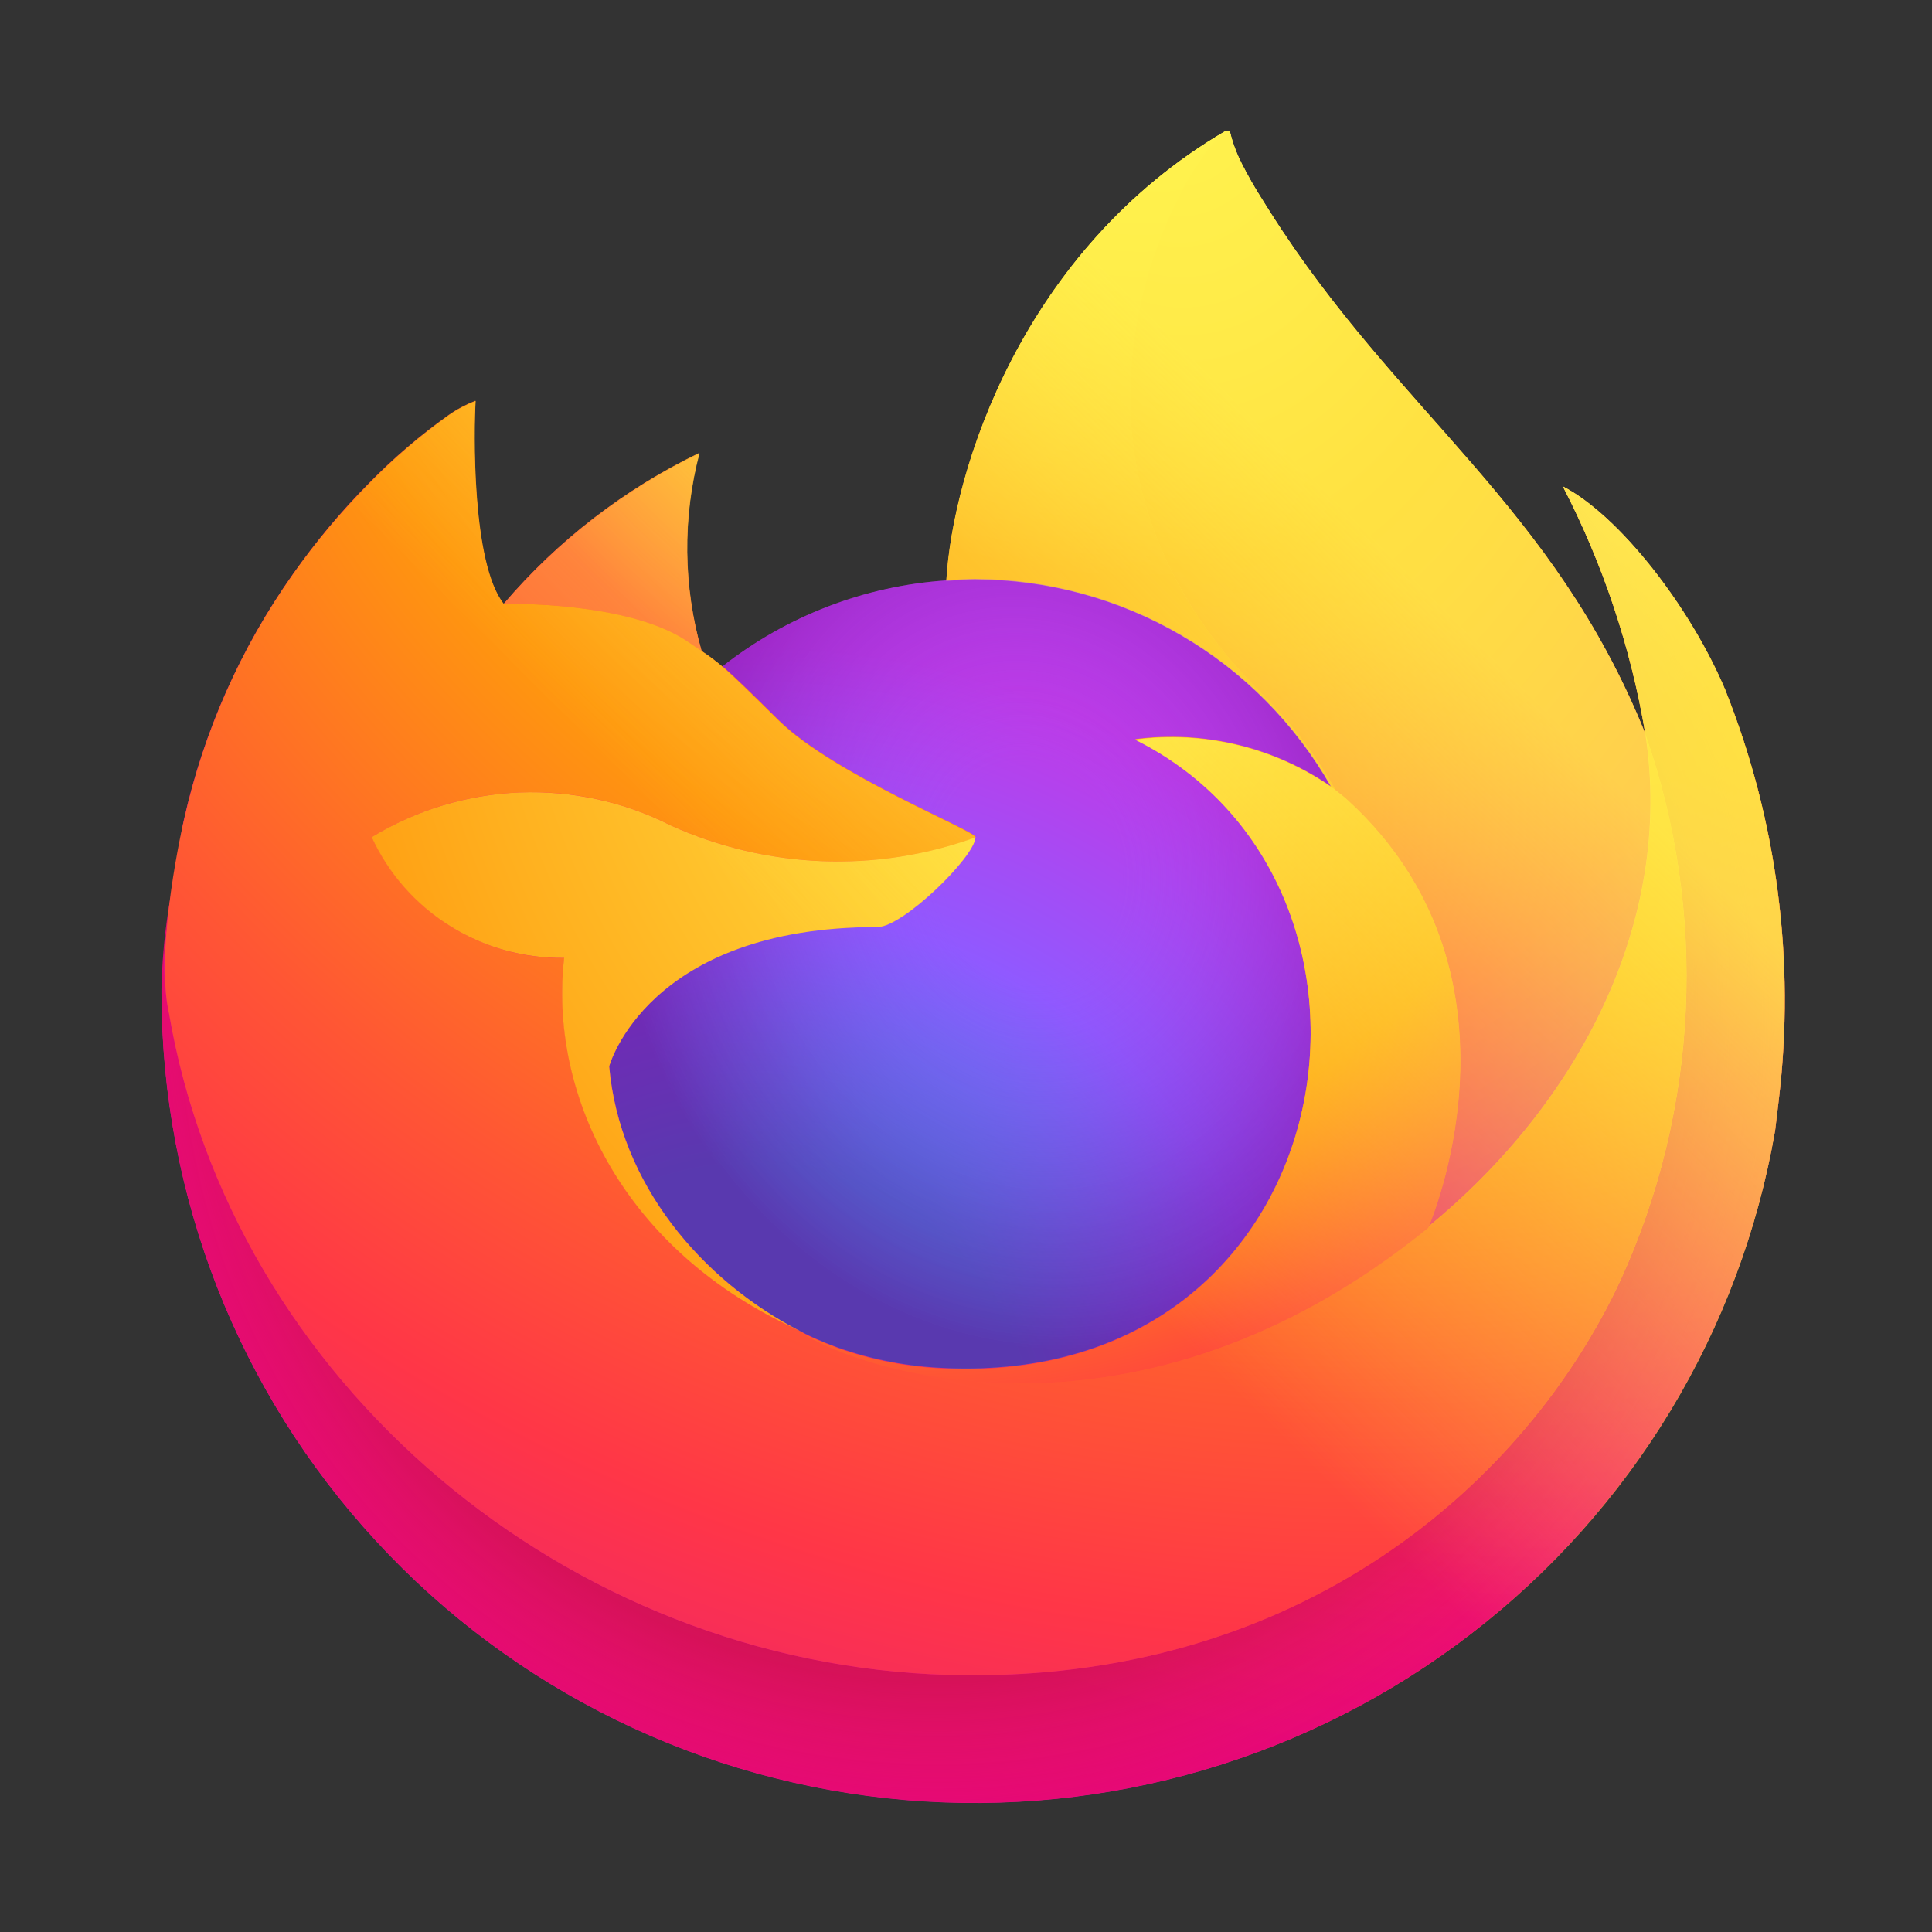
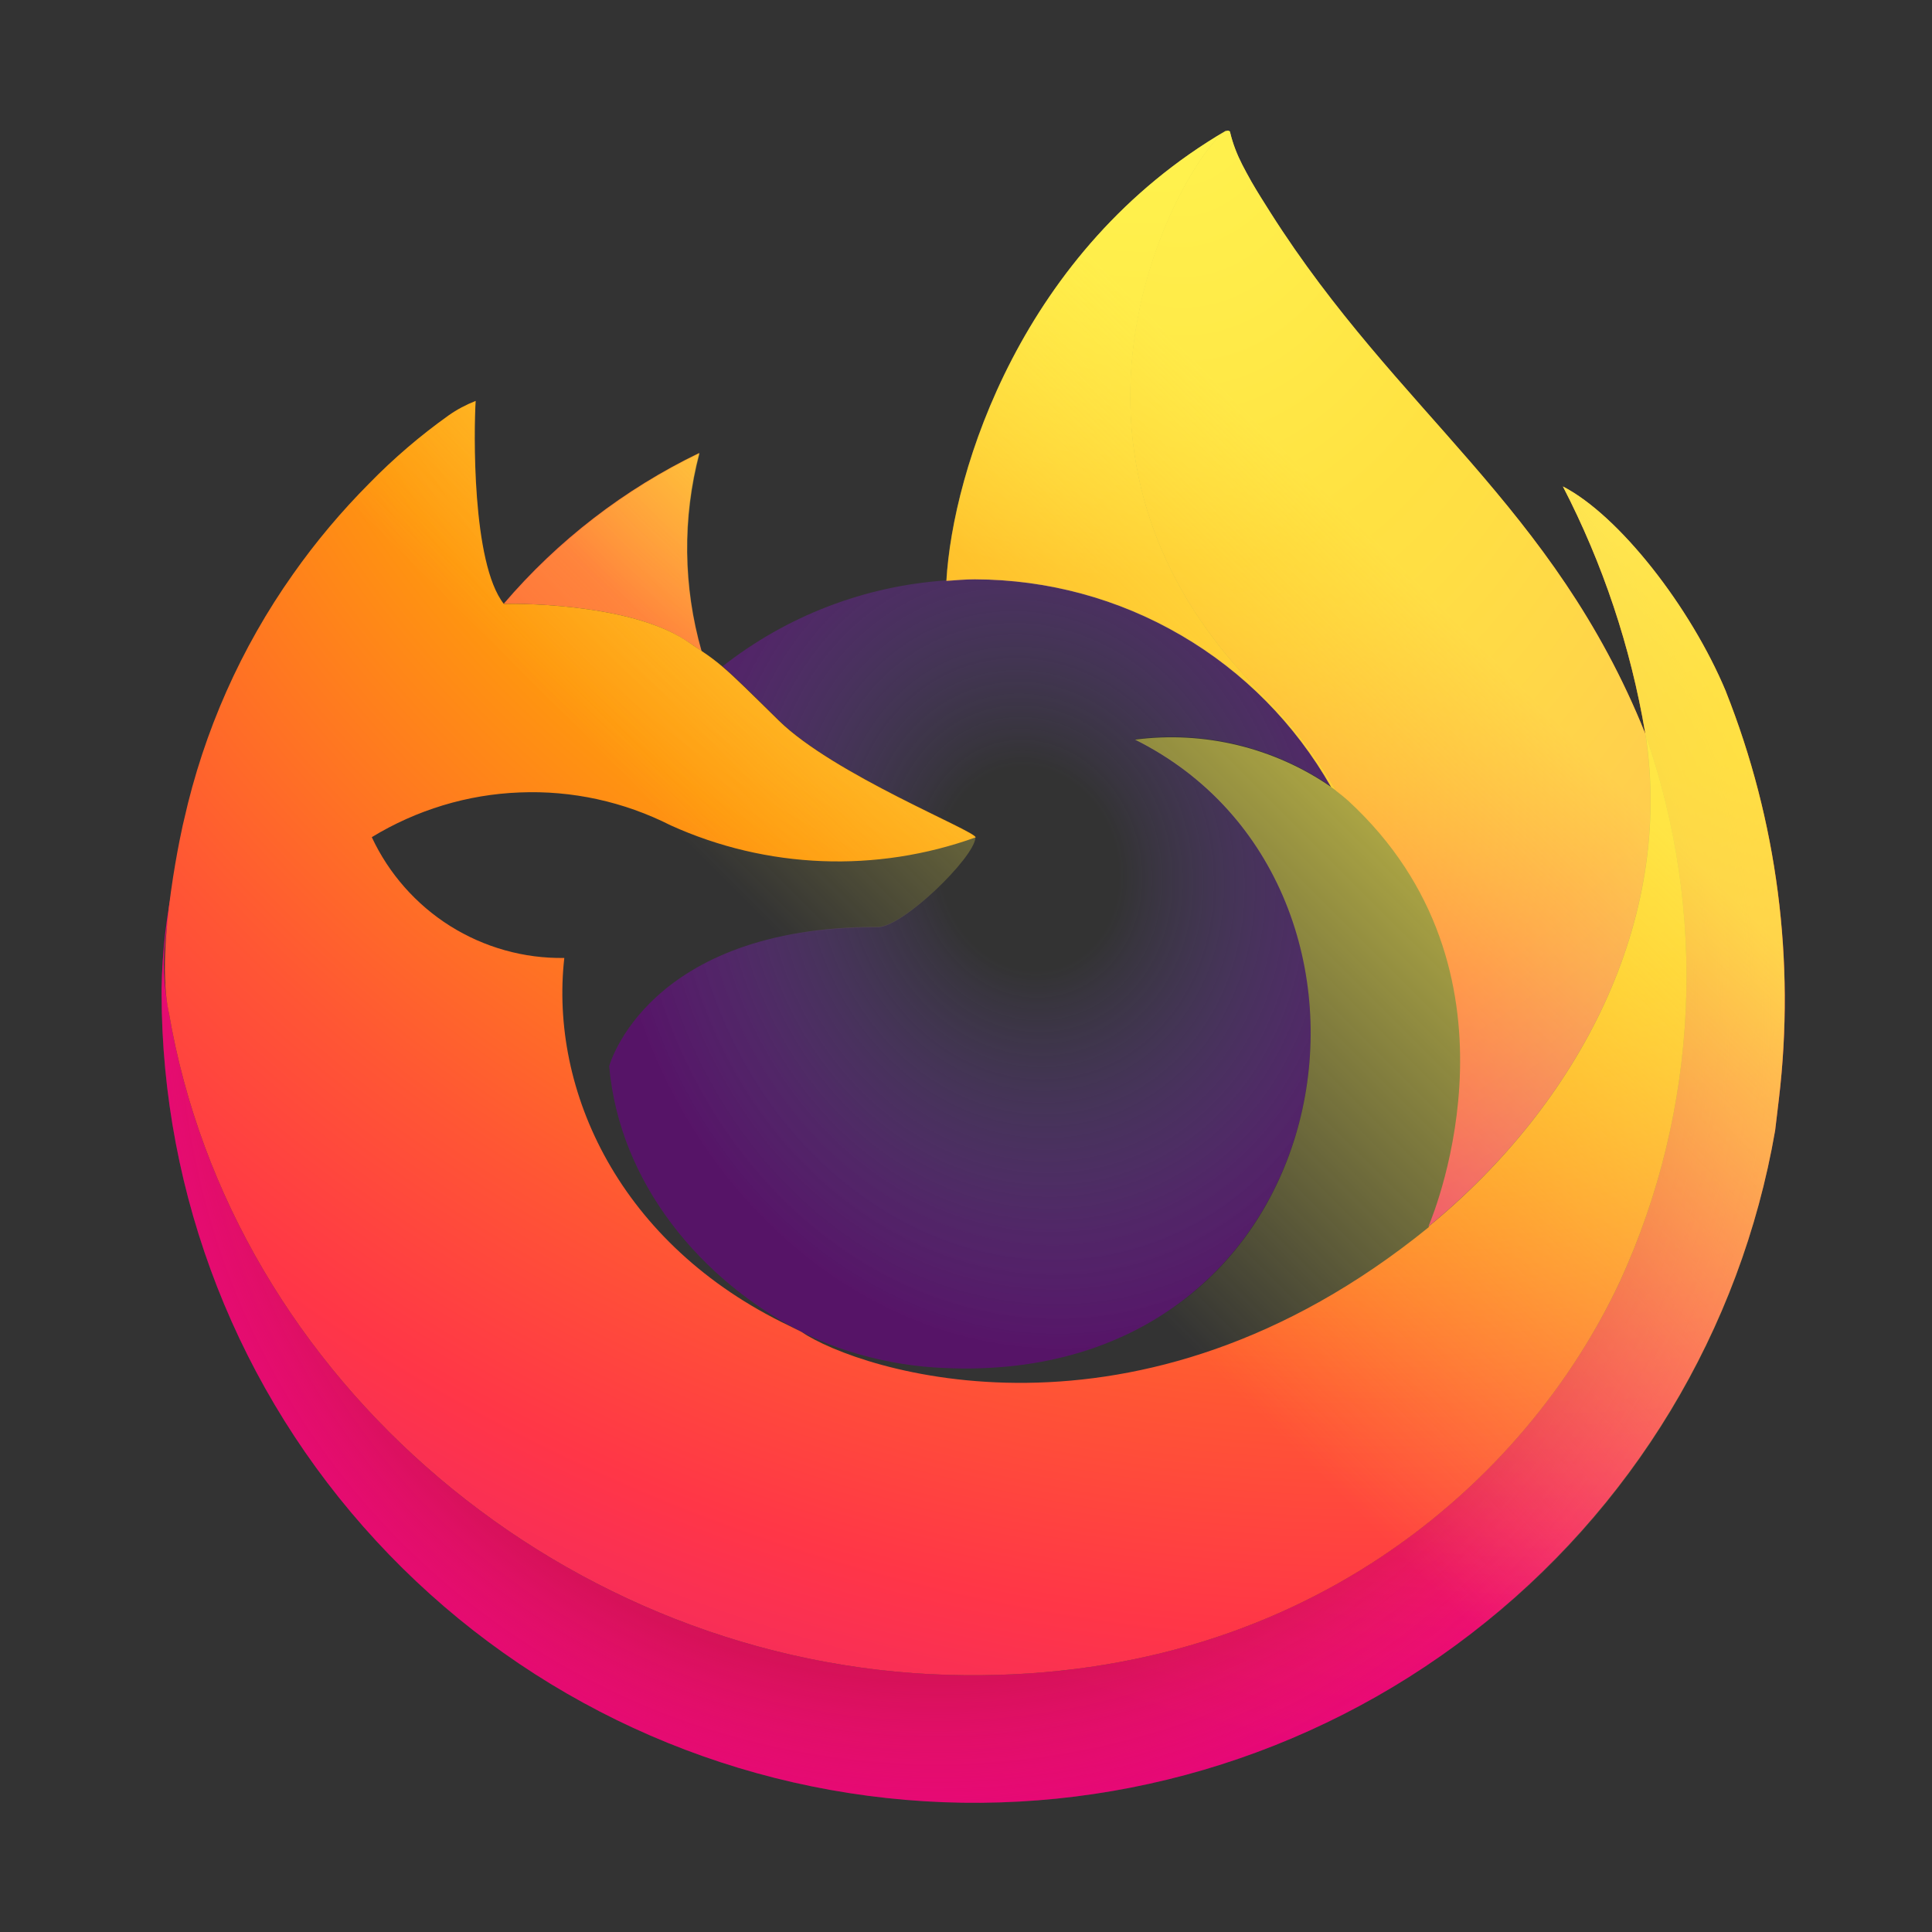
<svg xmlns="http://www.w3.org/2000/svg" fill="none" height="48" viewBox="0 0 48 48" width="48">
  <rect x="0" y="0" width="48" height="48" fill="#333333" stroke="none" />
  <linearGradient id="a" gradientUnits="userSpaceOnUse" x1="40.204" x2="6.772" y1="9.678" y2="42.016">
    <stop offset=".048" stop-color="#fff44f" />
    <stop offset=".111" stop-color="#ffe847" />
    <stop offset=".225" stop-color="#ffc830" />
    <stop offset=".368" stop-color="#ff980e" />
    <stop offset=".401" stop-color="#ff8b16" />
    <stop offset=".462" stop-color="#ff672a" />
    <stop offset=".534" stop-color="#ff3647" />
    <stop offset=".705" stop-color="#e31587" />
  </linearGradient>
  <radialGradient id="b" cx="0" cy="0" gradientTransform="matrix(42.087 0 0 41.981 38.658 7.855)" gradientUnits="userSpaceOnUse" r="1">
    <stop offset=".129" stop-color="#ffbd4f" />
    <stop offset=".186" stop-color="#ffac31" />
    <stop offset=".247" stop-color="#ff9d17" />
    <stop offset=".283" stop-color="#ff980e" />
    <stop offset=".403" stop-color="#ff563b" />
    <stop offset=".467" stop-color="#ff3750" />
    <stop offset=".71" stop-color="#f5156c" />
    <stop offset=".782" stop-color="#eb0878" />
    <stop offset=".86" stop-color="#e50080" />
  </radialGradient>
  <radialGradient id="c" cx="0" cy="0" gradientTransform="matrix(42.087 0 0 41.981 23.28 25.018)" gradientUnits="userSpaceOnUse" r="1">
    <stop offset=".3" stop-color="#960e18" />
    <stop offset=".351" stop-color="#b11927" stop-opacity=".74" />
    <stop offset=".435" stop-color="#db293d" stop-opacity=".343" />
    <stop offset=".497" stop-color="#f5334b" stop-opacity=".094" />
    <stop offset=".53" stop-color="#ff3750" stop-opacity="0" />
  </radialGradient>
  <radialGradient id="d" cx="0" cy="0" gradientTransform="matrix(30.489 0 0 30.412 28.354 -1.672)" gradientUnits="userSpaceOnUse" r="1">
    <stop offset=".132" stop-color="#fff44f" />
    <stop offset=".252" stop-color="#ffdc3e" />
    <stop offset=".506" stop-color="#ff9d12" />
    <stop offset=".526" stop-color="#ff980e" />
  </radialGradient>
  <radialGradient id="e" cx="0" cy="0" gradientTransform="matrix(20.039 0 0 19.989 18.624 35.984)" gradientUnits="userSpaceOnUse" r="1">
    <stop offset=".353" stop-color="#3a8ee6" />
    <stop offset=".472" stop-color="#5c79f0" />
    <stop offset=".669" stop-color="#9059ff" />
    <stop offset="1" stop-color="#c139e6" />
  </radialGradient>
  <radialGradient id="f" cx="0" cy="0" gradientTransform="matrix(10.327 -2.491 2.909 12.063 25.578 21.575)" gradientUnits="userSpaceOnUse" r="1">
    <stop offset=".206" stop-color="#9059ff" stop-opacity="0" />
    <stop offset=".278" stop-color="#8c4ff3" stop-opacity=".064" />
    <stop offset=".747" stop-color="#7716a8" stop-opacity=".45" />
    <stop offset=".975" stop-color="#6e008b" stop-opacity=".6" />
  </radialGradient>
  <radialGradient id="g" cx="0" cy="0" gradientTransform="matrix(14.416 0 0 14.38 22.748 6.138)" gradientUnits="userSpaceOnUse" r="1">
    <stop offset="0" stop-color="#ffe226" />
    <stop offset=".121" stop-color="#ffdb27" />
    <stop offset=".295" stop-color="#ffc82a" />
    <stop offset=".502" stop-color="#ffa930" />
    <stop offset=".732" stop-color="#ff7e37" />
    <stop offset=".792" stop-color="#ff7139" />
  </radialGradient>
  <radialGradient id="h" cx="0" cy="0" gradientTransform="matrix(61.508 0 0 61.353 34.079 -2.984)" gradientUnits="userSpaceOnUse" r="1">
    <stop offset=".113" stop-color="#fff44f" />
    <stop offset=".456" stop-color="#ff980e" />
    <stop offset=".622" stop-color="#ff5634" />
    <stop offset=".716" stop-color="#ff3647" />
    <stop offset=".904" stop-color="#e31587" />
  </radialGradient>
  <radialGradient id="i" cx="0" cy="0" gradientTransform="matrix(4.731 44.719 -29.421 3.113 28.898 .428)" gradientUnits="userSpaceOnUse" r="1">
    <stop offset="0" stop-color="#fff44f" />
    <stop offset=".06" stop-color="#ffe847" />
    <stop offset=".168" stop-color="#ffc830" />
    <stop offset=".304" stop-color="#ff980e" />
    <stop offset=".356" stop-color="#ff8b16" />
    <stop offset=".455" stop-color="#ff672a" />
    <stop offset=".57" stop-color="#ff3647" />
    <stop offset=".737" stop-color="#e31587" />
  </radialGradient>
  <radialGradient id="j" cx="0" cy="0" gradientTransform="matrix(38.401 0 0 38.303 22.409 11.464)" gradientUnits="userSpaceOnUse" r="1">
    <stop offset=".137" stop-color="#fff44f" />
    <stop offset=".48" stop-color="#ff980e" />
    <stop offset=".592" stop-color="#ff5634" />
    <stop offset=".655" stop-color="#ff3647" />
    <stop offset=".904" stop-color="#e31587" />
  </radialGradient>
  <radialGradient id="k" cx="0" cy="0" gradientTransform="matrix(42.029 0 0 41.923 32.545 13.705)" gradientUnits="userSpaceOnUse" r="1">
    <stop offset=".094" stop-color="#fff44f" />
    <stop offset=".231" stop-color="#ffe141" />
    <stop offset=".509" stop-color="#ffaf1e" />
    <stop offset=".626" stop-color="#ff980e" />
  </radialGradient>
  <linearGradient id="l" gradientUnits="userSpaceOnUse" x1="39.802" x2="11.357" y1="9.506" y2="38.023">
    <stop offset=".167" stop-color="#fff44f" stop-opacity=".8" />
    <stop offset=".266" stop-color="#fff44f" stop-opacity=".634" />
    <stop offset=".489" stop-color="#fff44f" stop-opacity=".217" />
    <stop offset=".6" stop-color="#fff44f" stop-opacity="0" />
  </linearGradient>
-   <path d="m42.881 17.183c-.879-2.107-2.659-4.378-4.051-5.097.994 1.922 1.681 3.981 2.042 6.11l.005.033c-2.282-5.675-6.153-7.967-9.314-12.95-.158-.251-.322-.506-.475-.773-.087-.152-.158-.289-.224-.414-.131-.256-.235-.523-.3-.795 0-.011-.005-.027-.011-.033-.011-.011-.022-.016-.033-.016-.011-.005-.027-.005-.038 0 0 0-.005.005-.011.005-.005 0-.011.005-.016.005l.005-.011c-5.072 2.962-6.792 8.446-6.95 11.186-2.026.142-3.964.882-5.558 2.135-.164-.142-.339-.272-.519-.392-.459-1.607-.48-3.305-.055-4.923-1.862.898-3.516 2.173-4.859 3.747h-.011c-.803-1.013-.743-4.346-.699-5.043-.235.093-.464.212-.672.359-.704.501-1.365 1.067-1.971 1.688-.693.697-1.321 1.454-1.889 2.26v.005-.005c-1.299 1.835-2.217 3.91-2.708 6.099l-.027.131c-.038.18-.175 1.062-.197 1.258 0 .016-.005.027-.005.044-.175.915-.284 1.846-.328 2.777v.103c.005 5.043 1.905 9.9 5.329 13.609 3.423 3.714 8.113 6.007 13.152 6.437s10.051-1.046 14.053-4.128c4.002-3.082 6.699-7.548 7.556-12.514.033-.261.06-.517.093-.779.409-3.431-.044-6.911-1.316-10.118zm-23.269 15.765c.093.044.18.093.278.136l.016.011c-.098-.049-.197-.098-.295-.147zm21.265-14.714v-.022z" fill="url(#a)" />
  <path d="m42.881 17.183c-.879-2.108-2.659-4.378-4.051-5.097.994 1.922 1.681 3.981 2.042 6.11v.022l.005.022c1.556 4.444 1.332 9.312-.628 13.593-2.315 4.95-7.916 10.026-16.679 9.781-9.472-.267-17.814-7.281-19.376-16.463-.284-1.449 0-2.184.142-3.36-.197.915-.306 1.846-.322 2.777v.103c.005 5.043 1.905 9.9 5.329 13.609 3.423 3.714 8.113 6.007 13.152 6.437s10.051-1.046 14.053-4.128c4.002-3.082 6.699-7.548 7.556-12.514.033-.261.06-.517.093-.779.409-3.425-.044-6.905-1.316-10.113z" fill="url(#b)" />
  <path d="m42.881 17.183c-.879-2.108-2.659-4.378-4.051-5.097.994 1.922 1.681 3.981 2.042 6.11v.022l.005.022c1.556 4.444 1.332 9.312-.628 13.593-2.315 4.95-7.916 10.026-16.679 9.781-9.472-.267-17.814-7.281-19.376-16.463-.284-1.449 0-2.184.142-3.36-.197.915-.306 1.846-.322 2.777v.103c.005 5.043 1.905 9.9 5.329 13.609 3.423 3.714 8.113 6.007 13.152 6.437s10.051-1.046 14.053-4.128c4.002-3.082 6.699-7.548 7.556-12.514.033-.261.06-.517.093-.779.409-3.425-.044-6.905-1.316-10.113z" fill="url(#c)" />
  <path d="m33.07 19.552c.044.033.082.06.126.092-.508-.898-1.141-1.721-1.873-2.44-6.273-6.263-1.643-13.571-.863-13.947l.005-.011c-5.072 2.962-6.792 8.446-6.95 11.186.235-.016.469-.038.71-.038 1.802.005 3.565.479 5.121 1.389 1.55.904 2.833 2.205 3.723 3.768z" fill="url(#d)" />
-   <path d="m24.236 20.799c-.033.501-1.807 2.227-2.429 2.227-5.743 0-6.672 3.463-6.672 3.463.257 2.919 2.293 5.321 4.755 6.589.115.06.229.109.339.163.197.087.393.169.595.24.846.299 1.731.468 2.626.506 10.062.468 12.011-12.002 4.75-15.624 1.714-.223 3.45.196 4.87 1.176-.884-1.563-2.173-2.859-3.729-3.768-1.556-.904-3.319-1.383-5.121-1.389-.24 0-.475.022-.71.038-2.026.136-3.964.882-5.558 2.135.306.261.655.605 1.387 1.329 1.376 1.356 4.886 2.75 4.897 2.913z" fill="url(#e)" />
  <path d="m24.236 20.799c-.033.501-1.807 2.227-2.429 2.227-5.743 0-6.672 3.463-6.672 3.463.257 2.919 2.293 5.321 4.755 6.589.115.06.229.109.339.163.197.087.393.169.595.24.846.299 1.731.468 2.626.506 10.062.468 12.011-12.002 4.75-15.624 1.714-.223 3.45.196 4.87 1.176-.884-1.563-2.173-2.859-3.729-3.768-1.556-.904-3.319-1.383-5.121-1.389-.24 0-.475.022-.71.038-2.026.136-3.964.882-5.558 2.135.306.261.655.605 1.387 1.329 1.376 1.356 4.886 2.75 4.897 2.913z" fill="url(#f)" />
  <path d="m17.014 15.898c.164.103.3.196.415.278-.459-1.607-.48-3.306-.055-4.923-1.862.898-3.516 2.173-4.859 3.747.098 0 3.03-.054 4.499.898z" fill="url(#g)" />
  <path d="m4.194 25.15c1.561 9.182 9.904 16.196 19.376 16.463 8.768.245 14.37-4.83 16.679-9.781 1.96-4.28 2.184-9.149.628-13.593v-.022c0-.016-.005-.022 0-.022l.005.033c.715 4.662-1.66 9.182-5.378 12.237l-.011.027c-7.245 5.887-14.178 3.551-15.582 2.598-.098-.049-.197-.098-.295-.147-4.226-2.015-5.967-5.854-5.596-9.143-1.005.016-1.987-.261-2.839-.795-.846-.534-1.523-1.302-1.944-2.206 1.108-.675 2.375-1.062 3.674-1.111 1.299-.054 2.588.229 3.751.817 2.391 1.084 5.11 1.187 7.578.299-.005-.163-3.521-1.558-4.892-2.903-.732-.719-1.081-1.067-1.387-1.329-.164-.142-.339-.272-.519-.392-.12-.082-.257-.169-.415-.278-1.474-.953-4.4-.904-4.499-.899h-.011c-.802-1.013-.743-4.346-.699-5.043-.235.093-.464.212-.671.359-.704.501-1.365 1.067-1.971 1.688-.693.697-1.327 1.449-1.894 2.255v.005-.005c-1.299 1.835-2.217 3.91-2.708 6.099-.016.038-.732 3.164-.382 4.787z" fill="url(#h)" />
  <path d="m31.318 17.205c.737.724 1.37 1.547 1.873 2.44.109.082.213.169.3.245 4.575 4.21 2.178 10.156 1.998 10.581 3.729-3.055 6.104-7.57 5.389-12.237-2.282-5.68-6.153-7.967-9.314-12.95-.158-.251-.322-.506-.475-.773-.087-.152-.158-.289-.224-.414-.131-.256-.235-.523-.3-.795 0-.011-.005-.027-.011-.033-.011-.011-.022-.016-.033-.016-.011-.005-.027-.005-.038 0 0 0-.005.005-.011.005-.005 0-.011.005-.016.005-.781.365-5.41 7.679.863 13.941z" fill="url(#i)" />
-   <path d="m33.496 19.89c-.087-.082-.191-.163-.3-.245-.044-.033-.082-.06-.126-.093-1.419-.98-3.156-1.399-4.87-1.176 7.261 3.621 5.312 16.092-4.75 15.624-.895-.038-1.78-.207-2.626-.506-.197-.076-.393-.152-.595-.24-.115-.054-.229-.103-.339-.163l.016.011c1.403.953 8.337 3.289 15.582-2.598l.011-.027c.175-.43 2.577-6.383-2.004-10.587z" fill="url(#j)" />
-   <path d="m15.135 26.495s.934-3.464 6.672-3.464c.622 0 2.397-1.726 2.429-2.227-2.468.893-5.187.784-7.578-.299-1.157-.588-2.451-.866-3.751-.817-1.299.054-2.566.436-3.674 1.111.42.909 1.097 1.677 1.944 2.205.846.534 1.835.806 2.839.795-.377 3.295 1.37 7.134 5.596 9.143.093.044.18.093.278.136-2.468-1.269-4.499-3.671-4.755-6.584z" fill="url(#k)" />
  <path d="m42.881 17.183c-.879-2.107-2.659-4.378-4.051-5.097.994 1.922 1.681 3.981 2.042 6.11l.005.033c-2.282-5.675-6.153-7.967-9.314-12.95-.158-.251-.322-.506-.475-.773-.087-.152-.158-.289-.224-.414-.131-.256-.235-.523-.3-.795 0-.011-.005-.027-.011-.033-.011-.011-.022-.016-.033-.016-.011-.005-.027-.005-.038 0 0 0-.005.005-.011.005-.005 0-.011.005-.016.005l.005-.011c-5.072 2.962-6.792 8.446-6.95 11.186.235-.016.469-.038.71-.038 1.802.005 3.565.479 5.121 1.389 1.556.904 2.839 2.206 3.729 3.768-1.419-.98-3.156-1.399-4.87-1.176 7.261 3.622 5.312 16.092-4.75 15.624-.895-.038-1.78-.207-2.626-.506-.197-.076-.393-.152-.595-.24-.115-.054-.229-.103-.339-.163l.016.011c-.098-.049-.197-.098-.295-.147.093.043.18.092.278.136-2.468-1.269-4.499-3.676-4.755-6.589 0 0 .934-3.463 6.672-3.463.622 0 2.397-1.726 2.429-2.227-.005-.163-3.521-1.558-4.892-2.903-.732-.719-1.081-1.067-1.387-1.329-.164-.142-.339-.272-.519-.392-.459-1.607-.48-3.306-.055-4.923-1.862.899-3.516 2.173-4.859 3.747h-.011c-.802-1.013-.743-4.346-.699-5.043-.235.093-.464.212-.671.359-.704.501-1.365 1.067-1.971 1.688-.693.697-1.321 1.454-1.889 2.26v.005-.005c-1.299 1.835-2.217 3.91-2.708 6.099l-.027.131c-.038.18-.207 1.078-.235 1.269-.158.931-.257 1.868-.3 2.81v.103c.005 5.043 1.905 9.9 5.329 13.609 3.423 3.714 8.113 6.007 13.152 6.437s10.051-1.046 14.053-4.128c4.002-3.082 6.699-7.548 7.556-12.514.033-.261.06-.517.093-.779.409-3.442-.044-6.921-1.316-10.129zm-2.004 1.035.005.022z" fill="url(#l)" />
</svg>